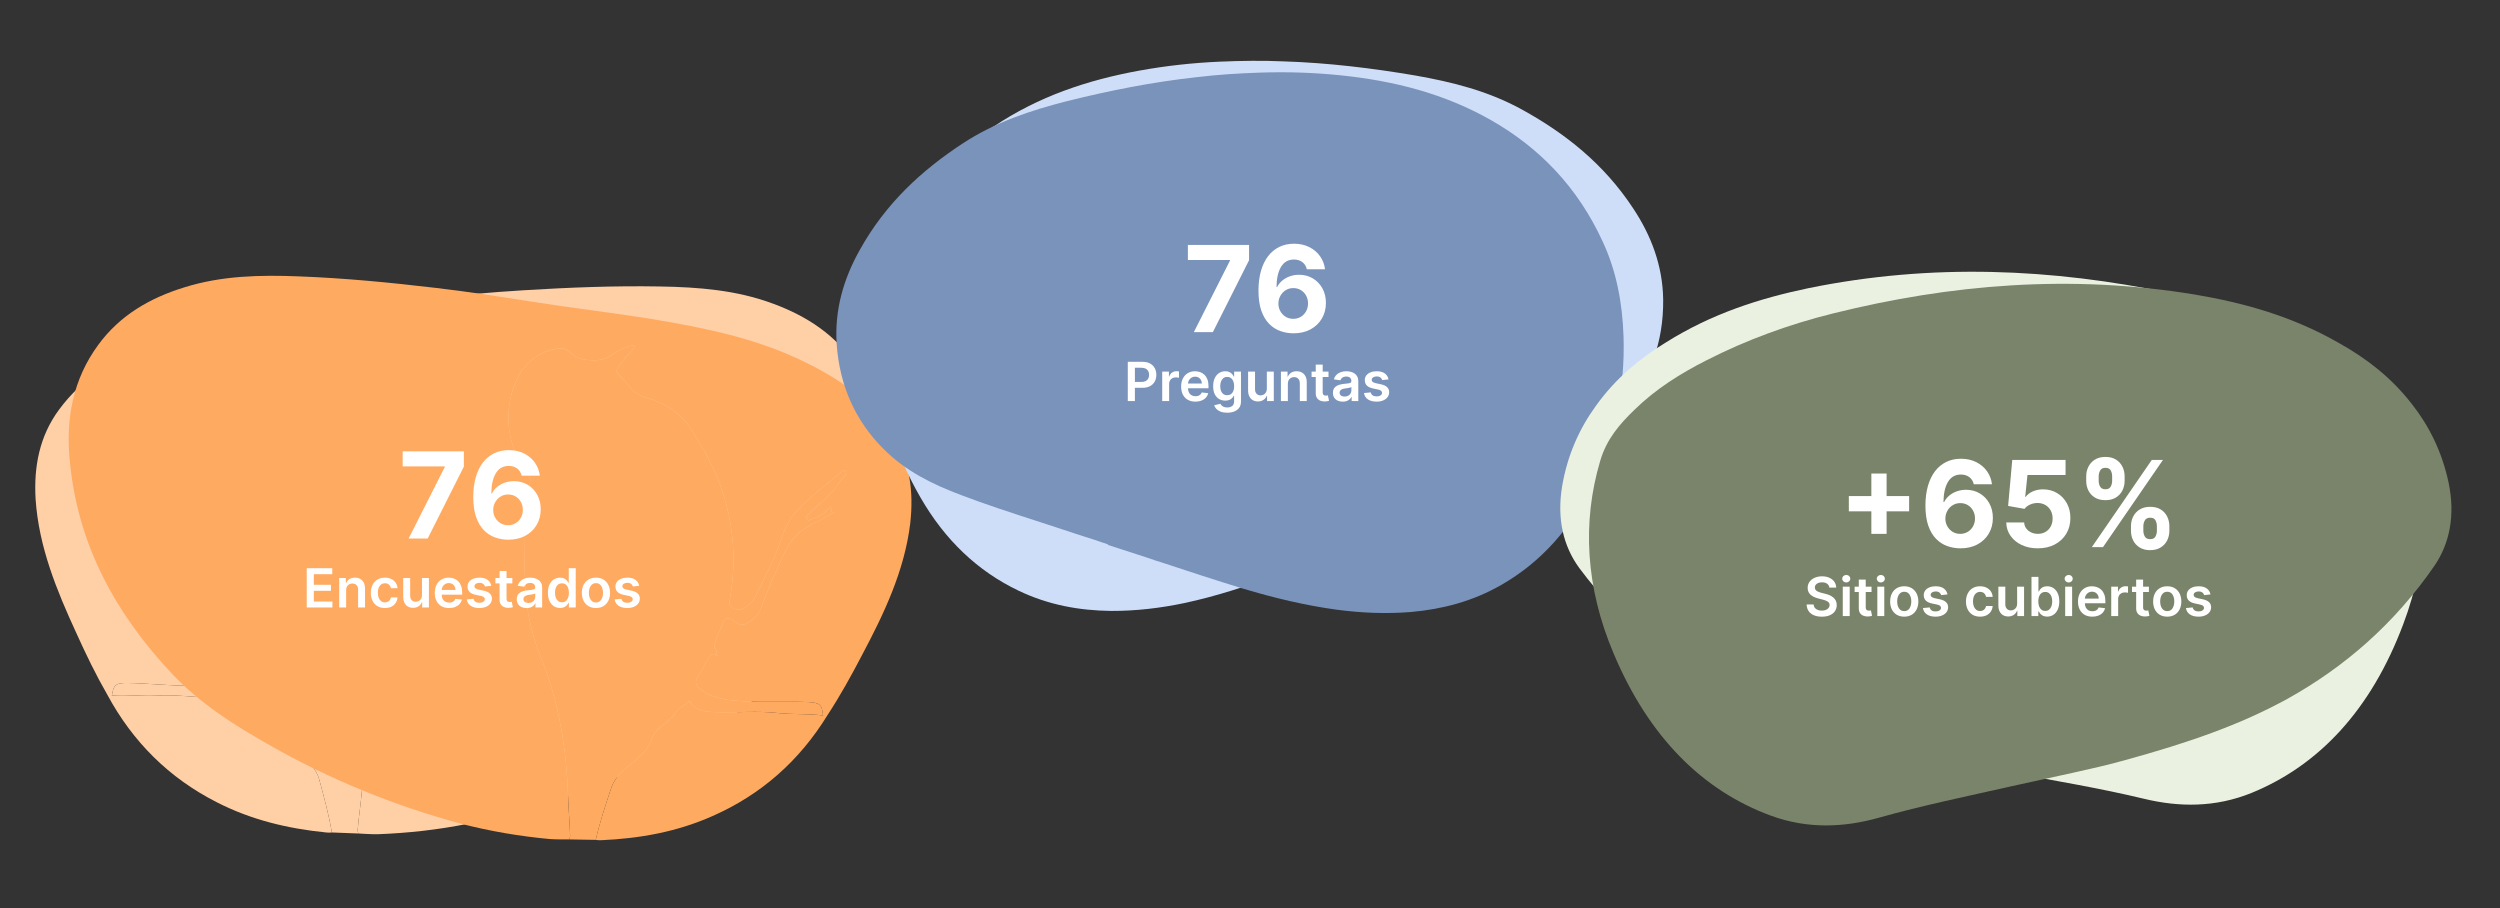
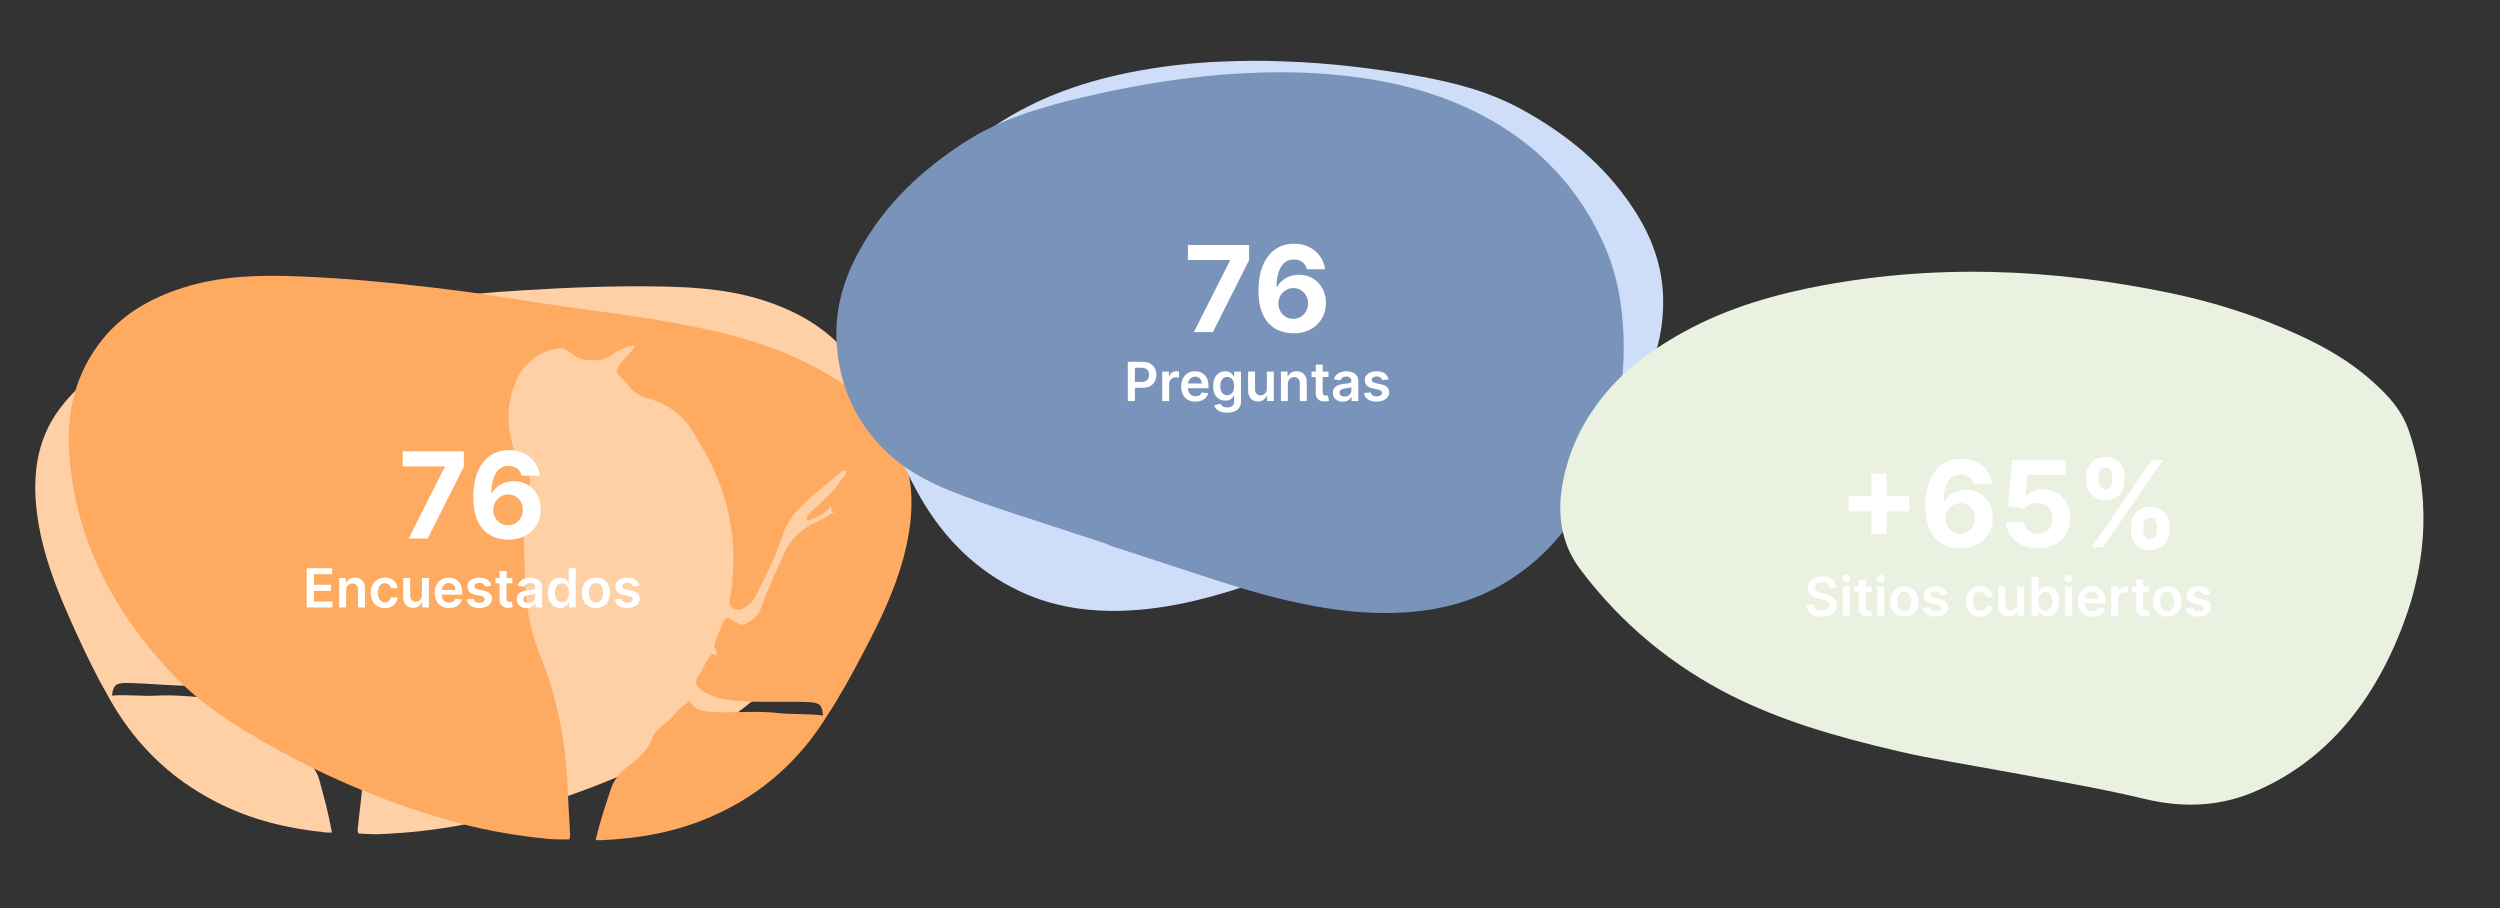
<svg xmlns="http://www.w3.org/2000/svg" width="834" height="303" viewBox="0 0 834 303" fill="none">
  <rect x="0" y="0" width="834" height="303" fill="#333333" stroke="none" />
  <path d="M102.043 103.149C115.367 101.781 128.791 101.003 142.114 99.635C152.897 98.55 163.531 97.49 174.389 96.847C189.614 95.913 204.742 95.298 220.021 95.567C233.004 95.774 245.818 96.768 258.026 101.353C269.246 105.5 279.017 111.867 285.642 122.107C293.482 134.11 295.157 147.471 292.958 161.342C288.831 188.886 274.987 211.268 254.936 230.313C244.972 239.75 233.147 246.32 220.925 252.352C200.277 262.553 178.706 270.031 156.064 274.811C146.05 276.826 136.033 277.932 125.89 278.301C123.916 278.335 119.603 278.057 119.603 278.057C119.603 278.057 119.199 277.474 119.343 276.539C119.7 272.384 120.352 268.179 120.708 264.024C122.11 248.166 125.414 232.741 132.349 218.061C135.706 210.967 138.024 203.14 138.812 195.273C139.625 187.552 140.29 179.857 140.486 172.09C140.571 168.133 140.335 164.079 139.359 160.152C139.009 158.999 139.598 157.988 140.212 157.125C141.17 155.597 142.622 154.287 143.579 152.759C148.164 143.939 149.195 134.816 145.46 125.447C142.872 119.218 136.959 114.921 130.812 114.607C129.653 114.957 128.815 115.404 127.88 116.17C126.797 116.962 125.836 117.581 124.504 117.808C120.779 118.294 117.274 118.286 114.081 115.648C113.165 114.743 111.855 114.209 110.668 113.502C109.506 112.942 108.467 112.21 106.839 112.488C107.783 114.45 109.194 115.573 110.211 117.067C113.782 121.916 112.891 121.158 109.767 124.27C108.979 125.011 108.34 125.727 107.701 126.443C106.151 128.072 104.18 129.016 102.133 129.517C95.227 131.001 89.71 134.37 85.83 140.189C84.233 142.433 82.81 144.799 81.213 147.043C72.156 161.784 68.483 177.726 70.491 194.821C70.693 195.999 70.746 197.203 69.49 197.873C68.233 198.543 66.876 198.623 65.664 197.769C64.105 196.67 62.817 195.374 62.071 193.682C59.259 187.036 56.152 180.441 54.325 173.323C53.425 169.838 52.008 166.896 49.53 163.983C45.292 158.794 40.046 154.839 35.439 150.167C34.006 149.806 34.157 150.69 34.309 151.574C35.744 152.845 36.516 154.684 37.533 156.178C40.087 159.532 43.279 162.171 45.956 165.352C46.328 165.744 46.872 166.257 46.381 166.948C45.89 167.638 45.345 167.125 44.85 166.906C44.01 166.443 43.194 166.128 42.353 165.665C40.993 164.836 39.73 163.687 38.739 162.34C38.222 162.884 38.619 163.422 38.373 163.768C38.153 164.26 37.684 164.189 37.239 164.265C37.561 164.361 38.03 164.433 38.376 164.677C38.697 164.774 38.228 164.702 38.55 164.799C40.256 165.872 41.84 167.117 43.67 168.018C48.195 170.428 51.365 173.829 53.283 178.808C55.698 184.916 58.113 191.023 59.961 197.379C60.685 199.833 62.344 201.52 64.546 202.812C66.425 204.007 67.877 202.697 69.404 201.83C70.661 201.16 71.921 201.4 72.295 202.7C73.095 205.596 74.609 208.218 74.817 211.216C74.622 211.855 73.809 212.449 73.96 213.333C73.863 213.653 73.617 213.998 73.617 213.998C73.816 214.268 74.061 213.923 74.184 213.75C74.48 213.699 74.776 213.649 75.072 213.598C75.393 213.695 75.566 213.817 75.74 213.939C77.276 215.799 77.852 218.278 79.118 220.336C81.152 223.325 80.466 224.655 77.411 226.39C73.223 228.623 68.682 228.792 64.264 228.789C56.958 228.825 49.649 227.952 42.318 227.84C38.666 227.858 37.853 228.452 37.371 231.87C37.371 231.87 37.371 231.87 37.248 232.042C42.208 231.65 47.196 232.313 52.181 232.068C59.115 231.641 66.005 232.737 72.892 232.925C76.101 232.983 79.483 233.163 81.719 230.203C82.333 229.34 82.657 230.346 83.003 230.59C86.045 232.344 87.216 235.632 89.865 237.757C91.449 239.002 93.058 240.395 93.731 242.554C94.906 246.751 97.828 249.587 101.046 252.373C103.348 254.254 105.454 256.775 106.427 259.793C108.052 265.732 109.676 271.672 110.709 277.712C110.117 277.813 109.5 277.767 108.882 277.721C96.019 276.432 83.791 273.519 72.269 267.603C56.421 259.546 44.311 247.515 35.841 231.828C31.943 225.065 28.637 218.2 25.453 211.162C18.914 196.965 12.916 182.373 11.874 166.478C11.245 155.668 13.16 145.484 19.72 136.63C27.385 126.222 38.001 119.706 49.511 114.858C66.393 107.575 84.254 105.128 102.043 103.149Z" fill="#FFCFA6" />
-   <path d="M119.343 276.539C119.199 277.474 119.603 278.057 119.603 278.057L110.709 277.712C109.676 271.672 108.052 265.732 106.427 259.793C105.454 256.775 103.348 254.254 101.046 252.373C97.828 249.587 94.906 246.751 93.731 242.554C93.058 240.395 91.449 239.002 89.865 237.757C87.216 235.632 86.045 232.344 83.003 230.59C82.657 230.346 82.333 229.34 81.719 230.203C79.483 233.163 76.101 232.983 72.892 232.925C66.005 232.737 59.115 231.641 52.181 232.068C47.196 232.313 42.208 231.65 37.248 232.042L37.371 231.87C37.853 228.452 38.666 227.858 42.318 227.84C49.649 227.952 56.958 228.825 64.264 228.789C68.682 228.792 73.223 228.623 77.411 226.39C80.466 224.655 81.152 223.325 79.118 220.336C77.852 218.278 77.276 215.799 75.74 213.939C75.566 213.817 75.393 213.695 75.072 213.598L74.184 213.75C74.061 213.923 73.816 214.268 73.617 213.998C73.617 213.998 73.863 213.653 73.96 213.333C73.809 212.449 74.622 211.855 74.817 211.216C74.609 208.218 73.095 205.596 72.295 202.7C71.921 201.4 70.661 201.16 69.404 201.83C67.877 202.697 66.425 204.007 64.546 202.812C62.344 201.52 60.685 199.833 59.961 197.379C58.113 191.023 55.698 184.916 53.283 178.808C51.365 173.829 48.195 170.428 43.67 168.018C41.84 167.117 40.256 165.872 38.55 164.799C38.228 164.702 38.697 164.774 38.376 164.677C38.03 164.433 37.561 164.361 37.239 164.265C37.684 164.189 38.153 164.26 38.373 163.768C38.619 163.422 38.222 162.884 38.739 162.34C39.73 163.687 40.993 164.836 42.353 165.665C43.194 166.128 44.01 166.443 44.85 166.906C45.345 167.125 45.89 167.638 46.381 166.948C46.872 166.257 46.328 165.744 45.956 165.352C43.279 162.171 40.087 159.532 37.533 156.178C36.516 154.684 35.744 152.845 34.309 151.574C34.157 150.69 34.006 149.806 35.439 150.167C40.046 154.839 45.292 158.794 49.53 163.983C52.008 166.896 53.425 169.838 54.325 173.323C56.152 180.441 59.259 187.036 62.071 193.682C62.817 195.374 64.105 196.67 65.664 197.769C66.876 198.623 68.233 198.543 69.49 197.873C70.746 197.203 70.693 195.999 70.491 194.821C68.483 177.726 72.156 161.784 81.213 147.043C82.81 144.799 84.233 142.433 85.83 140.189C89.71 134.37 95.227 131.001 102.133 129.517C104.18 129.016 106.151 128.072 107.701 126.443C108.34 125.727 108.979 125.011 109.767 124.27C112.891 121.158 113.782 121.916 110.211 117.067C109.194 115.573 107.783 114.45 106.839 112.488C108.467 112.21 109.506 112.942 110.668 113.502C111.855 114.209 113.165 114.743 114.081 115.648C117.274 118.286 120.779 118.294 124.504 117.808C125.836 117.581 126.797 116.962 127.88 116.17C128.815 115.404 129.653 114.957 130.812 114.607C136.959 114.921 142.872 119.218 145.46 125.447C149.195 134.816 148.164 143.939 143.579 152.759C142.622 154.287 141.17 155.597 140.212 157.125C139.598 157.988 139.009 158.999 139.359 160.152C140.335 164.079 140.571 168.133 140.486 172.09C140.29 179.857 139.625 187.552 138.812 195.273C138.024 203.14 135.706 210.967 132.349 218.061C125.414 232.741 122.11 248.166 120.708 264.024C120.352 268.179 119.7 272.384 119.343 276.539Z" fill="#FFCFA6" />
  <path d="M217.166 106.378C203.94 104.266 190.58 102.737 177.354 100.625C166.65 98.938 156.092 97.285 145.287 96.035C130.138 94.249 115.068 92.788 99.798 92.202C86.823 91.681 73.974 91.956 61.528 95.85C50.094 99.363 39.982 105.172 32.794 115.025C24.294 126.57 21.874 139.816 23.292 153.788C25.87 181.521 38.439 204.643 57.392 224.781C66.812 234.761 78.251 241.983 90.115 248.689C110.16 260.031 131.279 268.705 153.617 274.746C163.503 277.318 173.442 278.983 183.548 279.92C185.518 280.065 189.839 280.028 189.839 280.028C189.839 280.028 190.276 279.468 190.183 278.527C190.061 274.359 189.645 270.123 189.522 265.955C189.01 250.044 186.575 234.458 180.473 219.412C177.518 212.141 175.642 204.198 175.296 196.298C174.917 188.544 174.684 180.824 174.923 173.058C175.06 169.103 175.523 165.068 176.717 161.202C177.13 160.07 176.599 159.028 176.034 158.132C175.164 156.553 173.788 155.164 172.917 153.584C168.833 144.521 168.315 135.355 172.568 126.21C175.501 120.135 181.646 116.176 187.801 116.207C188.938 116.621 189.75 117.114 190.641 117.932C191.678 118.783 192.602 119.455 193.919 119.756C197.612 120.449 201.111 120.638 204.447 118.183C205.413 117.331 206.75 116.871 207.975 116.231C209.167 115.738 210.245 115.065 211.855 115.434C210.802 117.339 209.331 118.382 208.232 119.817C204.395 124.458 205.327 123.751 208.272 127.033C209.017 127.817 209.615 128.568 210.213 129.318C211.669 131.032 213.584 132.084 215.6 132.7C222.412 134.568 227.732 138.241 231.28 144.268C232.748 146.598 234.037 149.04 235.505 151.37C243.723 166.594 246.497 182.717 243.535 199.672C243.268 200.838 243.147 202.037 244.364 202.776C245.581 203.515 246.932 203.671 248.19 202.886C249.808 201.877 251.166 200.655 252.006 199.007C255.185 192.529 258.658 186.118 260.879 179.114C261.973 175.684 263.553 172.826 266.19 170.057C270.712 165.114 276.172 161.458 281.033 157.052C282.483 156.771 282.283 157.645 282.083 158.52C280.578 159.708 279.705 161.501 278.606 162.936C275.868 166.142 272.533 168.598 269.682 171.624C269.289 171.994 268.717 172.476 269.168 173.193C269.62 173.91 270.193 173.428 270.699 173.238C271.564 172.823 272.396 172.553 273.261 172.138C274.666 171.387 275.991 170.31 277.057 169.021C277.542 169.593 277.116 170.108 277.342 170.467C277.534 170.971 278.007 170.926 278.446 171.026C278.12 171.105 277.647 171.15 277.288 171.374C276.962 171.453 277.434 171.408 277.108 171.487C275.344 172.462 273.693 173.617 271.816 174.414C267.163 176.567 263.806 179.785 261.613 184.649C258.86 190.611 256.107 196.574 253.906 202.816C253.045 205.226 251.294 206.818 249.024 207.984C247.08 209.072 245.704 207.683 244.228 206.732C243.011 205.993 241.74 206.161 241.293 207.439C240.332 210.285 238.673 212.819 238.298 215.799C238.457 216.449 239.235 217.088 239.035 217.962C239.114 218.287 239.34 218.645 239.34 218.645C239.127 218.903 238.901 218.545 238.788 218.365C238.495 218.298 238.203 218.231 237.91 218.164C237.584 218.243 237.404 218.355 237.224 218.467C235.586 220.238 234.872 222.681 233.493 224.665C231.295 227.535 231.906 228.902 234.858 230.805C238.915 233.268 243.439 233.692 247.851 233.937C255.143 234.381 262.489 233.919 269.815 234.218C273.461 234.44 274.239 235.078 274.529 238.518C274.529 238.518 274.529 238.518 274.642 238.697C269.712 238.027 264.694 238.411 259.731 237.886C252.832 237.072 245.891 237.781 239.005 237.582C235.797 237.461 232.411 237.451 230.344 234.371C229.779 233.474 229.399 234.461 229.04 234.685C225.904 236.266 224.551 239.483 221.788 241.456C220.137 242.611 218.452 243.912 217.658 246.03C216.251 250.154 213.175 252.823 209.805 255.424C207.402 257.173 205.158 259.572 204.017 262.531C202.063 268.37 200.108 274.209 198.739 280.182C199.324 280.316 199.943 280.304 200.562 280.293C213.478 279.727 225.849 277.502 237.684 272.241C253.959 265.085 266.724 253.75 276.059 238.562C280.33 232.028 284.015 225.359 287.587 218.511C294.912 204.702 301.717 190.468 303.647 174.656C304.881 163.899 303.539 153.624 297.485 144.416C290.415 133.595 280.181 126.495 268.96 121.01C252.512 112.793 234.816 109.35 217.166 106.378Z" fill="#FFAA61" />
-   <path d="M190.183 278.527C190.276 279.468 189.839 280.028 189.839 280.028L198.739 280.182C200.108 274.209 202.063 268.37 204.017 262.531C205.158 259.572 207.402 257.173 209.805 255.424C213.175 252.823 216.251 250.154 217.658 246.03C218.452 243.912 220.137 242.611 221.788 241.456C224.551 239.483 225.904 236.266 229.04 234.685C229.399 234.461 229.779 233.474 230.344 234.371C232.411 237.451 235.797 237.461 239.005 237.582C245.891 237.781 252.832 237.072 259.731 237.886C264.694 238.411 269.712 238.027 274.642 238.697L274.529 238.518C274.239 235.078 273.461 234.44 269.815 234.218C262.489 233.919 255.143 234.381 247.851 233.937C243.439 233.692 238.915 233.268 234.858 230.805C231.906 228.902 231.295 227.535 233.493 224.665C234.872 222.681 235.586 220.238 237.224 218.467C237.404 218.355 237.584 218.243 237.91 218.164L238.788 218.365C238.901 218.545 239.127 218.903 239.34 218.645C239.34 218.645 239.114 218.287 239.035 217.962C239.235 217.088 238.457 216.449 238.298 215.799C238.673 212.819 240.332 210.285 241.293 207.439C241.74 206.161 243.011 205.993 244.228 206.732C245.704 207.683 247.08 209.072 249.024 207.984C251.294 206.818 253.045 205.226 253.906 202.816C256.107 196.574 258.86 190.611 261.613 184.649C263.806 179.785 267.163 176.567 271.816 174.414C273.693 173.617 275.344 172.462 277.108 171.487C277.434 171.408 276.962 171.453 277.288 171.374C277.647 171.15 278.12 171.105 278.446 171.026C278.007 170.926 277.534 170.971 277.342 170.467C277.116 170.108 277.542 169.593 277.057 169.021C275.991 170.31 274.666 171.387 273.261 172.138C272.396 172.553 271.564 172.823 270.699 173.238C270.193 173.428 269.62 173.91 269.168 173.193C268.717 172.476 269.289 171.994 269.682 171.624C272.533 168.598 275.868 166.142 278.606 162.936C279.705 161.501 280.578 159.708 282.083 158.52C282.283 157.645 282.483 156.771 281.033 157.052C276.172 161.458 270.712 165.114 266.19 170.057C263.553 172.826 261.973 175.684 260.879 179.114C258.658 186.118 255.185 192.529 252.006 199.007C251.166 200.655 249.808 201.877 248.19 202.886C246.932 203.671 245.581 203.515 244.364 202.776C243.147 202.037 243.268 200.838 243.535 199.672C246.497 182.717 243.723 166.594 235.505 151.37C234.037 149.04 232.748 146.598 231.28 144.268C227.732 138.241 222.412 134.568 215.6 132.7C213.584 132.084 211.669 131.032 210.213 129.318C209.615 128.568 209.017 127.817 208.272 127.033C205.327 123.751 204.395 124.458 208.232 119.817C209.331 118.382 210.802 117.339 211.855 115.434C210.245 115.065 209.167 115.738 207.975 116.231C206.75 116.871 205.413 117.331 204.447 118.183C201.111 120.638 197.612 120.449 193.919 119.756C192.602 119.455 191.678 118.783 190.641 117.932C189.75 117.114 188.938 116.621 187.801 116.207C181.646 116.176 175.501 120.135 172.568 126.21C168.315 135.355 168.833 144.521 172.917 153.584C173.788 155.164 175.164 156.553 176.034 158.132C176.599 159.028 177.13 160.07 176.717 161.202C175.523 165.068 175.06 169.103 174.923 173.058C174.684 180.824 174.917 188.544 175.296 196.298C175.642 204.198 177.518 212.141 180.473 219.412C186.575 234.458 189.01 250.044 189.522 265.955C189.645 270.123 190.061 274.359 190.183 278.527Z" fill="#FFAA61" />
  <path d="M136.323 179.648L148.383 155.785V155.586H134.335V150.557H154.747V155.657L142.673 179.648H136.323ZM169.502 180.046C168.006 180.036 166.561 179.786 165.169 179.293C163.787 178.801 162.546 178 161.448 176.893C160.349 175.785 159.478 174.317 158.834 172.489C158.2 170.661 157.882 168.417 157.882 165.756C157.892 163.313 158.171 161.13 158.72 159.208C159.279 157.276 160.075 155.638 161.107 154.293C162.149 152.948 163.394 151.926 164.843 151.225C166.292 150.515 167.916 150.16 169.715 150.16C171.656 150.16 173.37 150.538 174.857 151.296C176.344 152.044 177.537 153.062 178.436 154.35C179.345 155.638 179.895 157.082 180.084 158.682H174.019C173.782 157.669 173.285 156.874 172.527 156.296C171.77 155.718 170.832 155.429 169.715 155.429C167.821 155.429 166.381 156.253 165.397 157.901C164.421 159.549 163.924 161.788 163.905 164.62H164.104C164.54 163.758 165.127 163.024 165.865 162.418C166.613 161.803 167.461 161.334 168.408 161.012C169.364 160.68 170.373 160.515 171.434 160.515C173.157 160.515 174.691 160.922 176.036 161.736C177.381 162.541 178.441 163.649 179.218 165.06C179.994 166.471 180.382 168.086 180.382 169.904C180.382 171.874 179.923 173.625 179.005 175.16C178.095 176.694 176.822 177.896 175.184 178.768C173.555 179.629 171.661 180.055 169.502 180.046ZM169.473 175.216C170.42 175.216 171.268 174.989 172.016 174.535C172.764 174.08 173.351 173.464 173.777 172.688C174.203 171.911 174.417 171.04 174.417 170.074C174.417 169.108 174.203 168.242 173.777 167.475C173.361 166.708 172.783 166.097 172.044 165.643C171.306 165.188 170.463 164.961 169.516 164.961C168.806 164.961 168.148 165.093 167.542 165.358C166.945 165.624 166.419 165.993 165.965 166.466C165.52 166.94 165.169 167.489 164.914 168.114C164.658 168.73 164.53 169.388 164.53 170.089C164.53 171.026 164.743 171.883 165.169 172.66C165.605 173.436 166.192 174.056 166.931 174.52C167.679 174.984 168.526 175.216 169.473 175.216Z" fill="white" />
  <path d="M102.325 202.648V189.557H110.839V191.545H104.696V195.099H110.398V197.087H104.696V200.66H110.89V202.648H102.325ZM115.47 196.895V202.648H113.156V192.83H115.368V194.498H115.483C115.709 193.949 116.069 193.512 116.563 193.188C117.062 192.864 117.678 192.702 118.41 192.702C119.088 192.702 119.678 192.847 120.181 193.137C120.688 193.427 121.08 193.846 121.357 194.396C121.638 194.946 121.777 195.613 121.773 196.397V202.648H119.459V196.755C119.459 196.098 119.288 195.585 118.947 195.214C118.611 194.844 118.144 194.658 117.548 194.658C117.143 194.658 116.783 194.748 116.467 194.927C116.156 195.101 115.911 195.355 115.732 195.687C115.557 196.02 115.47 196.422 115.47 196.895ZM128.408 202.84C127.428 202.84 126.586 202.625 125.883 202.194C125.184 201.764 124.645 201.17 124.266 200.411C123.891 199.648 123.703 198.77 123.703 197.777C123.703 196.78 123.895 195.9 124.278 195.138C124.662 194.37 125.203 193.774 125.902 193.348C126.605 192.917 127.436 192.702 128.395 192.702C129.192 192.702 129.897 192.849 130.511 193.143C131.129 193.433 131.621 193.844 131.987 194.377C132.354 194.905 132.562 195.523 132.614 196.231H130.402C130.312 195.758 130.099 195.363 129.763 195.048C129.43 194.728 128.985 194.569 128.427 194.569C127.954 194.569 127.538 194.696 127.18 194.952C126.822 195.204 126.543 195.566 126.343 196.039C126.147 196.512 126.049 197.079 126.049 197.739C126.049 198.408 126.147 198.983 126.343 199.465C126.539 199.942 126.814 200.311 127.168 200.571C127.526 200.826 127.945 200.954 128.427 200.954C128.768 200.954 129.072 200.89 129.341 200.763C129.614 200.63 129.842 200.441 130.025 200.194C130.208 199.946 130.334 199.646 130.402 199.292H132.614C132.558 199.987 132.354 200.603 132 201.14C131.646 201.672 131.165 202.09 130.555 202.393C129.946 202.691 129.23 202.84 128.408 202.84ZM140.771 198.519V192.83H143.085V202.648H140.842V200.903H140.739C140.518 201.453 140.154 201.902 139.646 202.252C139.144 202.601 138.524 202.776 137.786 202.776C137.143 202.776 136.574 202.633 136.08 202.348C135.59 202.058 135.206 201.638 134.929 201.089C134.652 200.535 134.514 199.866 134.514 199.081V192.83H136.828V198.723C136.828 199.346 136.998 199.84 137.339 200.206C137.68 200.573 138.127 200.756 138.681 200.756C139.022 200.756 139.352 200.673 139.672 200.507C139.992 200.341 140.254 200.094 140.458 199.765C140.667 199.433 140.771 199.018 140.771 198.519ZM149.811 202.84C148.827 202.84 147.977 202.635 147.261 202.226C146.549 201.813 146.002 201.229 145.618 200.475C145.235 199.716 145.043 198.824 145.043 197.797C145.043 196.787 145.235 195.9 145.618 195.138C146.006 194.37 146.547 193.774 147.242 193.348C147.936 192.917 148.752 192.702 149.69 192.702C150.295 192.702 150.866 192.8 151.403 192.996C151.944 193.188 152.421 193.486 152.835 193.891C153.252 194.296 153.581 194.812 153.819 195.438C154.058 196.06 154.177 196.802 154.177 197.662V198.372H146.13V196.812H151.959C151.955 196.369 151.859 195.975 151.671 195.63C151.484 195.28 151.222 195.005 150.885 194.805C150.553 194.605 150.165 194.505 149.722 194.505C149.249 194.505 148.833 194.62 148.475 194.85C148.117 195.076 147.838 195.374 147.638 195.745C147.442 196.111 147.342 196.514 147.338 196.953V198.314C147.338 198.885 147.442 199.375 147.651 199.785C147.86 200.189 148.152 200.5 148.527 200.718C148.902 200.931 149.341 201.037 149.843 201.037C150.18 201.037 150.485 200.991 150.757 200.897C151.03 200.799 151.267 200.656 151.467 200.469C151.667 200.281 151.818 200.049 151.921 199.772L154.081 200.015C153.945 200.586 153.685 201.084 153.301 201.51C152.922 201.932 152.436 202.26 151.844 202.495C151.252 202.725 150.574 202.84 149.811 202.84ZM163.895 195.425L161.785 195.655C161.726 195.442 161.621 195.242 161.472 195.054C161.327 194.867 161.131 194.716 160.884 194.601C160.637 194.486 160.334 194.428 159.976 194.428C159.495 194.428 159.09 194.532 158.762 194.741C158.438 194.95 158.278 195.221 158.282 195.553C158.278 195.839 158.383 196.071 158.596 196.25C158.813 196.429 159.171 196.576 159.67 196.691L161.344 197.049C162.273 197.249 162.964 197.567 163.415 198.001C163.871 198.436 164.101 199.005 164.106 199.708C164.101 200.326 163.92 200.871 163.562 201.344C163.209 201.813 162.716 202.179 162.086 202.444C161.455 202.708 160.731 202.84 159.912 202.84C158.711 202.84 157.743 202.589 157.01 202.086C156.277 201.579 155.841 200.873 155.7 199.97L157.956 199.753C158.059 200.196 158.276 200.53 158.608 200.756C158.941 200.982 159.373 201.095 159.906 201.095C160.456 201.095 160.897 200.982 161.229 200.756C161.566 200.53 161.734 200.251 161.734 199.919C161.734 199.638 161.625 199.405 161.408 199.222C161.195 199.039 160.863 198.898 160.411 198.8L158.736 198.449C157.795 198.253 157.098 197.922 156.646 197.458C156.194 196.989 155.971 196.397 155.975 195.681C155.971 195.076 156.135 194.552 156.467 194.108C156.804 193.661 157.27 193.316 157.867 193.073C158.468 192.826 159.16 192.702 159.944 192.702C161.095 192.702 162 192.947 162.661 193.437C163.326 193.927 163.737 194.59 163.895 195.425ZM170.916 192.83V194.62H165.272V192.83H170.916ZM166.666 190.478H168.98V199.695C168.98 200.006 169.026 200.245 169.12 200.411C169.218 200.573 169.346 200.684 169.504 200.743C169.661 200.803 169.836 200.833 170.028 200.833C170.173 200.833 170.305 200.822 170.424 200.801C170.548 200.78 170.641 200.76 170.705 200.743L171.095 202.552C170.972 202.595 170.795 202.642 170.565 202.693C170.339 202.744 170.062 202.774 169.734 202.782C169.154 202.799 168.632 202.712 168.168 202.52C167.703 202.324 167.335 202.022 167.062 201.613C166.793 201.204 166.661 200.692 166.666 200.079V190.478ZM175.677 202.846C175.055 202.846 174.494 202.736 173.996 202.514C173.501 202.288 173.109 201.956 172.82 201.517C172.534 201.078 172.391 200.537 172.391 199.893C172.391 199.339 172.494 198.881 172.698 198.519C172.903 198.157 173.182 197.867 173.535 197.65C173.889 197.432 174.288 197.268 174.731 197.157C175.178 197.042 175.641 196.959 176.118 196.908C176.693 196.848 177.16 196.795 177.518 196.748C177.876 196.697 178.136 196.62 178.298 196.518C178.464 196.412 178.547 196.248 178.547 196.026V195.988C178.547 195.506 178.404 195.133 178.119 194.869C177.833 194.605 177.422 194.473 176.885 194.473C176.318 194.473 175.869 194.596 175.536 194.844C175.208 195.091 174.986 195.383 174.871 195.719L172.711 195.412C172.881 194.816 173.163 194.317 173.555 193.917C173.947 193.512 174.426 193.209 174.993 193.009C175.56 192.804 176.186 192.702 176.872 192.702C177.345 192.702 177.816 192.758 178.285 192.868C178.754 192.979 179.182 193.162 179.57 193.418C179.957 193.669 180.268 194.013 180.503 194.447C180.741 194.882 180.861 195.425 180.861 196.077V202.648H178.636V201.299H178.56C178.419 201.572 178.221 201.828 177.965 202.067C177.714 202.301 177.396 202.491 177.013 202.635C176.633 202.776 176.188 202.846 175.677 202.846ZM176.278 201.146C176.742 201.146 177.145 201.054 177.486 200.871C177.827 200.684 178.089 200.437 178.272 200.13C178.459 199.823 178.553 199.488 178.553 199.126V197.969C178.481 198.029 178.357 198.084 178.182 198.135C178.012 198.187 177.82 198.231 177.607 198.27C177.394 198.308 177.183 198.342 176.974 198.372C176.766 198.402 176.584 198.427 176.431 198.449C176.086 198.495 175.777 198.572 175.504 198.679C175.231 198.785 175.016 198.934 174.859 199.126C174.701 199.314 174.622 199.557 174.622 199.855C174.622 200.281 174.778 200.603 175.089 200.82C175.4 201.037 175.796 201.146 176.278 201.146ZM186.831 202.821C186.06 202.821 185.369 202.623 184.76 202.226C184.151 201.83 183.669 201.255 183.315 200.5C182.962 199.746 182.785 198.83 182.785 197.752C182.785 196.661 182.964 195.741 183.322 194.991C183.684 194.236 184.172 193.667 184.785 193.284C185.399 192.896 186.083 192.702 186.837 192.702C187.413 192.702 187.886 192.8 188.256 192.996C188.627 193.188 188.921 193.42 189.138 193.693C189.356 193.961 189.524 194.215 189.643 194.454H189.739V189.557H192.06V202.648H189.784V201.101H189.643C189.524 201.34 189.352 201.594 189.126 201.862C188.9 202.126 188.602 202.352 188.231 202.54C187.86 202.727 187.393 202.821 186.831 202.821ZM187.477 200.922C187.967 200.922 188.384 200.79 188.729 200.526C189.075 200.258 189.337 199.885 189.516 199.407C189.695 198.93 189.784 198.374 189.784 197.739C189.784 197.104 189.695 196.552 189.516 196.084C189.341 195.615 189.081 195.25 188.736 194.991C188.395 194.731 187.975 194.601 187.477 194.601C186.961 194.601 186.53 194.735 186.185 195.003C185.84 195.272 185.58 195.643 185.405 196.116C185.231 196.589 185.143 197.13 185.143 197.739C185.143 198.353 185.231 198.9 185.405 199.382C185.584 199.859 185.847 200.236 186.192 200.513C186.541 200.786 186.969 200.922 187.477 200.922ZM198.808 202.84C197.849 202.84 197.018 202.629 196.315 202.207C195.612 201.785 195.067 201.195 194.679 200.437C194.295 199.678 194.103 198.792 194.103 197.777C194.103 196.763 194.295 195.875 194.679 195.112C195.067 194.349 195.612 193.757 196.315 193.335C197.018 192.913 197.849 192.702 198.808 192.702C199.767 192.702 200.598 192.913 201.301 193.335C202.004 193.757 202.547 194.349 202.931 195.112C203.319 195.875 203.513 196.763 203.513 197.777C203.513 198.792 203.319 199.678 202.931 200.437C202.547 201.195 202.004 201.785 201.301 202.207C200.598 202.629 199.767 202.84 198.808 202.84ZM198.821 200.986C199.341 200.986 199.775 200.844 200.125 200.558C200.474 200.268 200.734 199.88 200.905 199.395C201.079 198.909 201.167 198.368 201.167 197.771C201.167 197.17 201.079 196.627 200.905 196.141C200.734 195.651 200.474 195.261 200.125 194.971C199.775 194.682 199.341 194.537 198.821 194.537C198.288 194.537 197.845 194.682 197.491 194.971C197.142 195.261 196.88 195.651 196.705 196.141C196.535 196.627 196.449 197.17 196.449 197.771C196.449 198.368 196.535 198.909 196.705 199.395C196.88 199.88 197.142 200.268 197.491 200.558C197.845 200.844 198.288 200.986 198.821 200.986ZM213.236 195.425L211.127 195.655C211.067 195.442 210.963 195.242 210.814 195.054C210.669 194.867 210.473 194.716 210.226 194.601C209.979 194.486 209.676 194.428 209.318 194.428C208.837 194.428 208.432 194.532 208.104 194.741C207.78 194.95 207.62 195.221 207.624 195.553C207.62 195.839 207.724 196.071 207.937 196.25C208.155 196.429 208.513 196.576 209.011 196.691L210.686 197.049C211.615 197.249 212.305 197.567 212.757 198.001C213.213 198.436 213.443 199.005 213.447 199.708C213.443 200.326 213.262 200.871 212.904 201.344C212.55 201.813 212.058 202.179 211.428 202.444C210.797 202.708 210.072 202.84 209.254 202.84C208.053 202.84 207.085 202.589 206.352 202.086C205.619 201.579 205.182 200.873 205.042 199.97L207.298 199.753C207.401 200.196 207.618 200.53 207.95 200.756C208.283 200.982 208.715 201.095 209.248 201.095C209.798 201.095 210.239 200.982 210.571 200.756C210.908 200.53 211.076 200.251 211.076 199.919C211.076 199.638 210.967 199.405 210.75 199.222C210.537 199.039 210.205 198.898 209.753 198.8L208.078 198.449C207.136 198.253 206.44 197.922 205.988 197.458C205.536 196.989 205.312 196.397 205.317 195.681C205.312 195.076 205.477 194.552 205.809 194.108C206.146 193.661 206.612 193.316 207.209 193.073C207.81 192.826 208.502 192.702 209.286 192.702C210.437 192.702 211.342 192.947 212.003 193.437C212.668 193.927 213.079 194.59 213.236 195.425Z" fill="white" />
  <path d="M471.217 172.92C476.078 170.956 481.027 168.98 485.873 166.913C496.334 162.564 506.911 158.407 517.209 153.559C526.351 149.298 535.112 144.256 542.077 136.026C550.412 126.238 554.97 114.282 554.835 99.98C554.684 88.607 550.814 78.509 544.789 69.457C534.984 54.58 522.157 44.534 507.963 36.674C496.47 30.302 484.413 27.357 472.113 25.18C457.55 22.705 443.005 20.96 428.379 20.481C421.232 20.165 414.145 20.258 407 20.569C397.914 20.954 389.005 21.941 380.098 23.554C362.893 26.692 346.466 32.121 331.436 42.26C316.247 52.526 304.365 66.595 297.375 85.596C293.607 95.659 292.421 106.391 292.905 117.61C293.676 135.061 298.514 151.185 307.057 165.933C315.265 180.207 326.18 190.532 339.731 197.022C349.753 201.832 360.051 203.674 370.632 203.803C378.981 203.839 387.18 202.851 395.275 201.147C405.687 198.896 415.862 195.634 425.86 191.771C440.474 186.083 454.912 179.795 469.496 173.903C469.583 173.89 469.727 173.66 469.799 173.545C469.434 172.867 468.913 172.943 468.361 172.814C467.519 172.519 467.271 172.033 467.484 171.061C468.039 168.784 467.297 167.952 465.444 168.64C463.925 169.176 462.346 169.302 460.868 169.517C460.52 169.568 460.173 169.619 459.795 169.465C459.142 169.246 458.72 168.785 458.687 167.954C458.742 167.109 459.293 167.238 459.829 167.264C461.612 167.318 463.335 166.962 465.059 166.606C466.71 166.365 466.968 165.7 466.351 163.908C464.194 157.637 461.877 151.494 458.823 145.772C457.347 142.955 455.916 140.446 455.438 137.171C455.154 135.226 453.77 133.651 452.647 132.037C451.757 130.808 450.891 131.562 449.965 131.906C448.793 132.391 447.576 132.568 446.315 132.439C445.59 132.335 444.936 132.117 444.211 132.014C442.614 131.411 441.053 132.266 439.429 132.085C436.399 132.004 433.427 131.706 430.472 132.137C428.907 132.366 428.143 133.209 427.672 134.846C426.744 138.222 426.904 141.753 427.065 145.284C427.094 145.488 427.124 145.693 427.169 146C427.486 148.777 427.221 151.22 425.724 153.738C422.989 158.11 420.953 163.007 418.814 167.814C417.02 171.944 417.435 174.183 420.625 177.794C419.87 177.486 419.379 177.767 418.887 178.048C418.207 178.252 417.598 178.341 417.203 177.458C416.137 175.627 414.396 175.254 413.563 176.839C412.183 179.549 409.98 179.662 407.763 179.672C406.603 179.632 405.56 179.784 404.505 180.461C403.537 181.125 401.898 180.841 400.981 180.034C401.038 179.817 401.125 179.804 401.299 179.779C407.4 179.62 411.981 176.338 415.42 170.714C418.716 165.319 421.14 159.425 423.273 153.364C424.734 149.387 425.599 144.975 425.275 140.318C425.153 138.872 425.276 137.286 425.415 135.802C425.488 132.655 424.275 130.428 421.804 128.698C419.144 126.891 416.54 124.866 413.88 123.059C412.661 122.61 411.873 121.47 410.87 120.676C410.768 120.586 410.666 120.497 410.564 120.407C410.01 119.651 409.183 119.459 408.485 118.933C406.682 117.524 405.022 115.884 403.522 114.117C402.953 113.259 402.399 112.504 401.83 111.646C400.386 109.661 399.464 107.6 399.076 104.939C398.568 101.459 398.408 97.928 398.436 94.474C398.456 89.139 397.593 83.829 396.729 78.519C395.664 73.657 394.252 68.845 393.694 63.804C393.515 62.576 393.162 61.373 392.824 60.272C392.192 58.378 391.72 56.356 391.436 54.411C391.107 52.16 390.161 51.148 388.246 50.8C384.968 50.233 381.794 50.382 378.89 52.374C374.207 55.567 369.525 58.759 364.93 61.938C360.811 64.735 356.546 67.134 352.397 69.726C351.906 70.007 351.312 70.198 350.746 69.967C352.611 68.754 354.343 67.247 356.193 65.931C363.258 60.823 370.294 55.511 376.644 49.148C378.505 47.308 379.801 45.237 380.339 42.232C380.69 39.776 381.608 37.551 382.73 35.506C385.03 31.198 388.75 29.923 392.84 30.581C396.48 31.199 398.64 34.438 399.801 38.137C401.138 42.437 402.982 46.559 403.885 50.922C404.744 54.978 406.426 58.601 407.617 62.504C408.278 64.603 409.257 66.446 410.309 68.174C411.126 69.519 412.231 70.403 413.409 71.172C419.179 74.825 425.177 77.609 431.661 78.858C439.871 80.377 446.734 85.439 453.051 91.626C456.981 95.443 460.767 99.49 465.633 101.812C471.646 104.698 477.74 106.317 484.135 106.952C484.758 106.966 485.295 106.992 486.238 107.377C484.428 107.746 482.936 107.859 481.386 108.19C480.952 108.253 480.329 108.24 480.259 108.982C480.247 109.506 480.741 109.852 481.206 109.993C482.92 110.789 484.561 111.699 486.404 112.162C488.16 112.637 490.09 113.088 490.883 115.481C491.553 116.428 490.64 116.248 490.424 116.593C489.848 117.513 488.922 117.858 488.038 117.882C486.965 117.83 486.518 118.418 486.32 119.492C485.873 120.08 485.25 120.066 484.728 120.142C479.919 120.635 475.285 121.729 470.535 122.632C467.595 123.165 464.862 124.505 462.275 126.242C461.711 126.637 461.133 126.931 460.351 127.045C458.265 127.35 456.604 128.742 454.665 129.443C453.739 129.787 453.525 130.759 454.124 131.822C454.972 133.371 455.978 134.792 457.041 135.996C458.629 137.75 459.536 139.709 459.981 142.153C460.486 145.006 461.585 147.668 462.597 150.343C464.078 154.413 465.647 158.47 467.389 162.502C468.179 164.269 469.114 165.805 470.884 166.383C471.349 166.524 471.987 166.64 472.005 167.369C472.022 168.099 471.369 167.88 470.949 168.046C470.443 168.224 470.068 168.697 470.245 169.299C470.715 170.694 470.618 171.858 471.217 172.92Z" fill="#CEDEF8" />
  <path d="M469.799 173.545C469.434 172.867 468.913 172.943 468.361 172.814C467.519 172.519 467.271 172.033 467.484 171.061C468.039 168.784 467.297 167.952 465.444 168.64C463.925 169.176 462.346 169.302 460.868 169.517C460.52 169.568 460.173 169.619 459.795 169.465C459.142 169.246 458.72 168.785 458.687 167.954C458.742 167.109 459.293 167.238 459.829 167.264C461.612 167.318 463.335 166.962 465.059 166.606C466.71 166.365 466.968 165.7 466.351 163.908C464.194 157.637 461.877 151.494 458.823 145.772C457.347 142.955 455.916 140.446 455.438 137.171C455.154 135.226 453.77 133.651 452.647 132.037C451.757 130.808 450.891 131.562 449.965 131.906C448.793 132.391 447.576 132.568 446.315 132.439C445.59 132.335 444.936 132.117 444.211 132.014C442.614 131.411 441.053 132.266 439.429 132.085C436.399 132.004 433.427 131.706 430.472 132.137C428.907 132.366 428.143 133.209 427.672 134.846C426.744 138.222 426.904 141.753 427.065 145.284L427.169 146C427.486 148.777 427.221 151.22 425.724 153.738C422.989 158.11 420.953 163.007 418.814 167.814C417.02 171.944 417.435 174.183 420.625 177.794C419.87 177.486 419.379 177.767 418.887 178.048C418.207 178.252 417.598 178.341 417.203 177.458C416.137 175.627 414.396 175.254 413.563 176.839C412.183 179.549 409.98 179.662 407.763 179.672C406.603 179.632 405.56 179.784 404.505 180.461C403.537 181.125 401.898 180.841 400.981 180.034C401.038 179.817 401.125 179.804 401.299 179.779C407.4 179.62 411.981 176.338 415.42 170.714C418.716 165.319 421.14 159.425 423.273 153.364C424.734 149.387 425.599 144.975 425.275 140.318C425.153 138.872 425.276 137.286 425.415 135.802C425.488 132.655 424.275 130.428 421.804 128.698C419.144 126.891 416.54 124.866 413.88 123.059C412.661 122.61 411.873 121.47 410.87 120.676L410.564 120.407C410.01 119.651 409.183 119.459 408.485 118.933C406.682 117.524 405.022 115.884 403.522 114.117C402.953 113.259 402.399 112.504 401.83 111.646C400.386 109.661 399.464 107.6 399.076 104.939C398.568 101.459 398.408 97.928 398.436 94.474C398.456 89.139 397.593 83.829 396.729 78.519C395.664 73.657 394.252 68.845 393.694 63.804C393.515 62.576 393.162 61.373 392.824 60.272C392.192 58.378 391.72 56.356 391.436 54.411C391.107 52.16 390.161 51.148 388.246 50.8C384.968 50.233 381.794 50.382 378.89 52.374C374.207 55.567 369.525 58.759 364.93 61.938C360.811 64.735 356.546 67.134 352.397 69.726C351.906 70.007 351.312 70.198 350.746 69.967C352.611 68.754 354.343 67.247 356.193 65.931C363.258 60.823 370.294 55.511 376.644 49.148C378.505 47.308 379.801 45.237 380.339 42.232C380.69 39.776 381.608 37.551 382.73 35.506C385.03 31.198 388.75 29.923 392.84 30.581C396.48 31.199 398.64 34.438 399.801 38.137C401.138 42.437 402.982 46.559 403.885 50.922C404.744 54.978 406.426 58.601 407.617 62.504C408.278 64.603 409.257 66.446 410.309 68.174C411.126 69.519 412.231 70.403 413.409 71.172C419.179 74.825 425.177 77.609 431.661 78.858C439.871 80.377 446.734 85.439 453.051 91.626C456.981 95.443 460.767 99.49 465.633 101.812C471.646 104.698 477.74 106.317 484.135 106.952C484.758 106.966 485.295 106.992 486.238 107.377C484.428 107.746 482.936 107.859 481.386 108.19C480.952 108.253 480.329 108.24 480.259 108.982C480.247 109.506 480.741 109.852 481.206 109.993C482.92 110.789 484.561 111.699 486.404 112.162C488.16 112.637 490.09 113.088 490.883 115.481C491.553 116.428 490.64 116.248 490.424 116.593C489.848 117.513 488.922 117.858 488.038 117.882C486.965 117.83 486.518 118.418 486.32 119.492C485.873 120.08 485.25 120.066 484.728 120.142C479.919 120.635 475.285 121.729 470.535 122.632C467.595 123.165 464.862 124.505 462.275 126.242C461.711 126.637 461.133 126.931 460.351 127.045C458.265 127.35 456.604 128.742 454.665 129.443C453.739 129.787 453.525 130.759 454.124 131.822C454.972 133.371 455.978 134.792 457.041 135.996C458.629 137.75 459.536 139.709 459.981 142.153C460.486 145.006 461.585 147.668 462.597 150.343C464.078 154.413 465.647 158.47 467.389 162.502C468.179 164.269 469.114 165.805 470.884 166.383C471.349 166.524 471.987 166.64 472.005 167.369C472.022 168.099 471.369 167.88 470.949 168.046C470.443 168.224 470.068 168.697 470.245 169.299C470.715 170.694 470.618 171.858 471.217 172.92L469.799 173.545Z" fill="#CEDEF8" />
  <path fill-rule="evenodd" clip-rule="evenodd" d="M369.511 181.572L364.968 180.032C360.959 178.758 356.918 177.469 352.937 176.118C350.467 175.305 347.992 174.502 345.515 173.698C337.202 171.002 328.874 168.3 320.679 165.177C311.241 161.621 302.122 157.257 294.554 149.579C285.501 140.45 280.051 128.874 279.101 114.603C278.39 103.252 281.483 92.889 286.805 83.407C295.454 67.829 307.483 56.84 321.042 47.928C332.018 40.703 343.817 36.853 355.917 33.749C370.251 30.178 384.622 27.336 399.17 25.75C406.272 24.893 413.346 24.449 420.493 24.218C429.582 23.913 438.541 24.222 447.544 25.156C464.938 26.981 481.729 31.149 497.484 40.12C513.407 49.205 526.321 62.334 534.731 80.751C539.251 90.499 541.246 101.11 541.615 112.334C542.168 129.793 538.565 146.238 531.164 161.59C524.062 176.445 513.961 187.567 500.94 195.066C491.312 200.621 481.183 203.239 470.642 204.169C462.32 204.837 454.069 204.474 445.869 203.388C435.316 201.933 424.923 199.451 414.661 196.356C405.721 193.637 396.828 190.701 387.929 187.762C387.426 187.596 386.923 187.43 386.419 187.263L386.33 187.273L382.117 185.845C378.015 184.496 373.91 183.156 369.796 181.847C369.722 181.842 369.597 181.686 369.511 181.572Z" fill="#7A93BB" />
  <path d="M398.266 110.794L410.325 86.931V86.732H396.277V81.703H416.689V86.803L404.615 110.794H398.266ZM431.444 111.192C429.948 111.182 428.504 110.932 427.111 110.439C425.729 109.947 424.488 109.146 423.39 108.039C422.291 106.931 421.42 105.463 420.776 103.635C420.142 101.807 419.825 99.563 419.825 96.902C419.834 94.459 420.113 92.276 420.663 90.354C421.221 88.422 422.017 86.784 423.049 85.439C424.091 84.094 425.336 83.072 426.785 82.371C428.234 81.661 429.858 81.306 431.657 81.306C433.598 81.306 435.312 81.684 436.799 82.442C438.286 83.19 439.479 84.208 440.379 85.496C441.288 86.784 441.837 88.228 442.026 89.828H435.961C435.724 88.815 435.227 88.02 434.469 87.442C433.712 86.864 432.774 86.575 431.657 86.575C429.763 86.575 428.324 87.399 427.339 89.047C426.363 90.695 425.866 92.934 425.847 95.766H426.046C426.482 94.904 427.069 94.17 427.808 93.564C428.556 92.948 429.403 92.48 430.35 92.158C431.307 91.826 432.315 91.661 433.376 91.661C435.099 91.661 436.633 92.068 437.978 92.882C439.323 93.687 440.383 94.795 441.16 96.206C441.936 97.617 442.325 99.232 442.325 101.05C442.325 103.02 441.865 104.771 440.947 106.306C440.038 107.84 438.764 109.042 437.126 109.914C435.497 110.775 433.603 111.201 431.444 111.192ZM431.415 106.362C432.362 106.362 433.21 106.135 433.958 105.681C434.706 105.226 435.293 104.61 435.719 103.834C436.146 103.057 436.359 102.186 436.359 101.22C436.359 100.254 436.146 99.388 435.719 98.621C435.303 97.854 434.725 97.243 433.986 96.788C433.248 96.334 432.405 96.107 431.458 96.107C430.748 96.107 430.09 96.239 429.484 96.504C428.887 96.77 428.361 97.139 427.907 97.612C427.462 98.086 427.111 98.635 426.856 99.26C426.6 99.876 426.472 100.534 426.472 101.235C426.472 102.172 426.685 103.029 427.111 103.806C427.547 104.582 428.134 105.202 428.873 105.666C429.621 106.13 430.468 106.362 431.415 106.362Z" fill="white" />
  <path d="M376.229 133.794V120.703H381.138C382.144 120.703 382.987 120.891 383.669 121.266C384.355 121.641 384.873 122.156 385.223 122.813C385.576 123.465 385.753 124.206 385.753 125.037C385.753 125.877 385.576 126.622 385.223 127.274C384.869 127.926 384.347 128.44 383.656 128.815C382.966 129.186 382.116 129.371 381.106 129.371H377.853V127.421H380.786C381.375 127.421 381.856 127.319 382.231 127.115C382.606 126.91 382.883 126.629 383.062 126.271C383.245 125.913 383.337 125.502 383.337 125.037C383.337 124.573 383.245 124.164 383.062 123.81C382.883 123.456 382.604 123.181 382.225 122.985C381.85 122.785 381.366 122.685 380.774 122.685H378.6V133.794H376.229ZM387.711 133.794V123.976H389.954V125.612H390.057C390.236 125.046 390.542 124.609 390.977 124.302C391.416 123.991 391.917 123.835 392.479 123.835C392.607 123.835 392.75 123.842 392.907 123.855C393.069 123.863 393.204 123.878 393.31 123.899V126.028C393.212 125.994 393.057 125.964 392.843 125.938C392.635 125.909 392.432 125.894 392.236 125.894C391.814 125.894 391.435 125.985 391.098 126.168C390.766 126.347 390.504 126.597 390.312 126.916C390.12 127.236 390.025 127.605 390.025 128.022V133.794H387.711ZM398.79 133.986C397.805 133.986 396.955 133.781 396.239 133.372C395.528 132.959 394.98 132.375 394.596 131.621C394.213 130.862 394.021 129.97 394.021 128.943C394.021 127.933 394.213 127.046 394.596 126.284C394.984 125.516 395.525 124.92 396.22 124.494C396.915 124.063 397.731 123.848 398.668 123.848C399.273 123.848 399.844 123.946 400.381 124.142C400.922 124.334 401.4 124.632 401.813 125.037C402.231 125.442 402.559 125.958 402.797 126.584C403.036 127.206 403.155 127.948 403.155 128.808V129.518H395.108V127.958H400.937C400.933 127.515 400.837 127.121 400.65 126.776C400.462 126.426 400.2 126.151 399.864 125.951C399.531 125.751 399.143 125.651 398.7 125.651C398.227 125.651 397.812 125.766 397.454 125.996C397.096 126.222 396.817 126.52 396.616 126.891C396.42 127.257 396.32 127.66 396.316 128.099V129.46C396.316 130.031 396.42 130.521 396.629 130.931C396.838 131.335 397.13 131.646 397.505 131.864C397.88 132.077 398.319 132.183 398.822 132.183C399.158 132.183 399.463 132.137 399.736 132.043C400.008 131.945 400.245 131.802 400.445 131.615C400.645 131.427 400.797 131.195 400.899 130.918L403.06 131.161C402.923 131.732 402.663 132.23 402.28 132.656C401.9 133.078 401.415 133.406 400.822 133.641C400.23 133.871 399.552 133.986 398.79 133.986ZM409.383 137.681C408.552 137.681 407.838 137.568 407.242 137.342C406.645 137.12 406.166 136.822 405.803 136.447C405.441 136.072 405.19 135.656 405.049 135.2L407.133 134.695C407.227 134.887 407.363 135.077 407.542 135.264C407.721 135.456 407.962 135.614 408.264 135.737C408.571 135.865 408.957 135.929 409.421 135.929C410.077 135.929 410.621 135.769 411.051 135.45C411.482 135.134 411.697 134.615 411.697 133.89V132.03H411.582C411.462 132.269 411.288 132.514 411.058 132.765C410.832 133.016 410.531 133.227 410.156 133.398C409.786 133.568 409.319 133.654 408.756 133.654C408.002 133.654 407.318 133.477 406.705 133.123C406.095 132.765 405.609 132.232 405.247 131.525C404.889 130.813 404.71 129.923 404.71 128.853C404.71 127.775 404.889 126.865 405.247 126.124C405.609 125.378 406.097 124.813 406.711 124.43C407.325 124.042 408.009 123.848 408.763 123.848C409.338 123.848 409.811 123.946 410.182 124.142C410.557 124.334 410.855 124.566 411.077 124.839C411.298 125.107 411.467 125.361 411.582 125.6H411.71V123.976H413.992V133.954C413.992 134.793 413.791 135.488 413.391 136.038C412.99 136.588 412.443 136.999 411.748 137.271C411.053 137.544 410.265 137.681 409.383 137.681ZM409.402 131.838C409.892 131.838 410.31 131.719 410.655 131.48C411 131.242 411.262 130.899 411.441 130.451C411.62 130.004 411.71 129.467 411.71 128.84C411.71 128.222 411.62 127.681 411.441 127.217C411.266 126.752 411.006 126.392 410.661 126.137C410.32 125.877 409.901 125.747 409.402 125.747C408.886 125.747 408.456 125.881 408.111 126.149C407.766 126.418 407.506 126.786 407.331 127.255C407.156 127.72 407.069 128.248 407.069 128.84C407.069 129.441 407.156 129.967 407.331 130.419C407.51 130.867 407.772 131.216 408.117 131.467C408.467 131.715 408.895 131.838 409.402 131.838ZM422.621 129.665V123.976H424.935V133.794H422.691V132.049H422.589C422.367 132.599 422.003 133.048 421.496 133.398C420.993 133.747 420.373 133.922 419.636 133.922C418.992 133.922 418.423 133.779 417.929 133.494C417.439 133.204 417.055 132.784 416.778 132.235C416.501 131.681 416.363 131.012 416.363 130.227V123.976H418.677V129.869C418.677 130.492 418.847 130.986 419.188 131.352C419.529 131.719 419.977 131.902 420.531 131.902C420.872 131.902 421.202 131.819 421.521 131.653C421.841 131.487 422.103 131.24 422.308 130.911C422.516 130.579 422.621 130.164 422.621 129.665ZM429.628 128.041V133.794H427.314V123.976H429.526V125.644H429.641C429.867 125.095 430.227 124.658 430.721 124.334C431.22 124.01 431.835 123.848 432.568 123.848C433.246 123.848 433.836 123.993 434.339 124.283C434.846 124.573 435.238 124.992 435.515 125.542C435.796 126.092 435.935 126.759 435.931 127.543V133.794H433.617V127.901C433.617 127.244 433.446 126.731 433.105 126.36C432.769 125.99 432.302 125.804 431.706 125.804C431.301 125.804 430.941 125.894 430.625 126.073C430.314 126.247 430.069 126.501 429.89 126.833C429.715 127.166 429.628 127.568 429.628 128.041ZM443.186 123.976V125.766H437.541V123.976H443.186ZM438.935 121.624H441.249V130.841C441.249 131.152 441.296 131.391 441.389 131.557C441.487 131.719 441.615 131.83 441.773 131.889C441.931 131.949 442.105 131.979 442.297 131.979C442.442 131.979 442.574 131.968 442.693 131.947C442.817 131.926 442.911 131.906 442.975 131.889L443.365 133.698C443.241 133.741 443.064 133.788 442.834 133.839C442.608 133.89 442.331 133.92 442.003 133.928C441.424 133.945 440.902 133.858 440.437 133.666C439.973 133.47 439.604 133.168 439.331 132.759C439.063 132.35 438.931 131.838 438.935 131.225V121.624ZM447.946 133.992C447.324 133.992 446.764 133.882 446.265 133.66C445.771 133.434 445.379 133.102 445.089 132.663C444.803 132.224 444.661 131.683 444.661 131.039C444.661 130.485 444.763 130.027 444.967 129.665C445.172 129.303 445.451 129.013 445.805 128.796C446.158 128.578 446.557 128.414 447 128.303C447.448 128.188 447.91 128.105 448.387 128.054C448.962 127.994 449.429 127.941 449.787 127.894C450.145 127.843 450.405 127.766 450.567 127.664C450.733 127.558 450.816 127.394 450.816 127.172V127.134C450.816 126.652 450.673 126.279 450.388 126.015C450.102 125.751 449.691 125.619 449.154 125.619C448.587 125.619 448.138 125.742 447.805 125.99C447.477 126.237 447.256 126.529 447.141 126.865L444.98 126.558C445.151 125.962 445.432 125.463 445.824 125.063C446.216 124.658 446.695 124.355 447.262 124.155C447.829 123.95 448.455 123.848 449.141 123.848C449.614 123.848 450.085 123.904 450.554 124.014C451.023 124.125 451.451 124.308 451.839 124.564C452.227 124.815 452.538 125.159 452.772 125.593C453.011 126.028 453.13 126.571 453.13 127.223V133.794H450.906V132.445H450.829C450.688 132.718 450.49 132.974 450.234 133.213C449.983 133.447 449.666 133.637 449.282 133.781C448.903 133.922 448.457 133.992 447.946 133.992ZM448.547 132.292C449.011 132.292 449.414 132.2 449.755 132.017C450.096 131.83 450.358 131.583 450.541 131.276C450.729 130.969 450.823 130.634 450.823 130.272V129.115C450.75 129.175 450.626 129.23 450.452 129.281C450.281 129.333 450.09 129.377 449.876 129.416C449.663 129.454 449.452 129.488 449.244 129.518C449.035 129.548 448.854 129.573 448.7 129.595C448.355 129.641 448.046 129.718 447.774 129.825C447.501 129.931 447.286 130.08 447.128 130.272C446.97 130.46 446.891 130.703 446.891 131.001C446.891 131.427 447.047 131.749 447.358 131.966C447.669 132.183 448.065 132.292 448.547 132.292ZM463.217 126.571L461.107 126.801C461.048 126.588 460.943 126.388 460.794 126.2C460.649 126.013 460.453 125.862 460.206 125.747C459.959 125.632 459.656 125.574 459.298 125.574C458.817 125.574 458.412 125.678 458.084 125.887C457.76 126.096 457.6 126.367 457.604 126.699C457.6 126.985 457.705 127.217 457.918 127.396C458.135 127.575 458.493 127.722 458.992 127.837L460.666 128.195C461.595 128.395 462.286 128.713 462.737 129.147C463.193 129.582 463.423 130.151 463.428 130.854C463.423 131.472 463.242 132.017 462.884 132.49C462.531 132.959 462.038 133.325 461.408 133.59C460.777 133.854 460.053 133.986 459.234 133.986C458.033 133.986 457.065 133.735 456.332 133.232C455.599 132.725 455.163 132.019 455.022 131.116L457.278 130.899C457.381 131.342 457.598 131.676 457.93 131.902C458.263 132.128 458.695 132.241 459.228 132.241C459.778 132.241 460.219 132.128 460.551 131.902C460.888 131.676 461.056 131.397 461.056 131.065C461.056 130.784 460.948 130.551 460.73 130.368C460.517 130.185 460.185 130.044 459.733 129.946L458.058 129.595C457.117 129.399 456.42 129.068 455.968 128.604C455.516 128.135 455.293 127.543 455.297 126.827C455.293 126.222 455.457 125.698 455.789 125.254C456.126 124.807 456.592 124.462 457.189 124.219C457.79 123.972 458.482 123.848 459.266 123.848C460.417 123.848 461.323 124.093 461.983 124.583C462.648 125.073 463.059 125.736 463.217 126.571Z" fill="white" />
  <path d="M633.116 250.581C642.295 252.79 656.487 255.076 670.717 257.693C685.61 260.47 700.576 262.942 715.285 266.482C726.898 269.277 739.024 269.45 751.22 264.474C773.548 255.317 790.966 236.906 801.742 208.177C810.126 185.977 810.55 164.283 803.715 144.071C801.276 136.703 796.591 131.862 791.685 127.452C784.197 120.645 775.753 115.868 767.014 111.828C753.224 105.441 738.882 100.859 724.063 97.777C684.728 89.602 644.588 87.692 603.241 96.146C587.1 99.527 571.145 104.567 555.71 114.253C547.2 119.47 539.06 126.068 532.36 135.434C526.764 143.129 522.864 152.039 521.141 162.119C519.307 173.141 521.563 182.241 526.84 189.484C541.083 208.573 558.27 222.235 577.555 232.043C593.743 240.137 610.849 245.384 633.116 250.581Z" fill="#EBF1E1" />
-   <path d="M708.352 253.741C699.264 256.3 685.17 259.127 671.051 262.286C656.275 265.631 641.414 268.674 626.851 272.774C615.354 276.011 603.243 276.648 590.866 272.143C568.204 263.847 550.094 246.115 538.228 217.82C529 195.957 527.746 174.295 533.803 153.836C535.959 146.38 540.455 141.363 545.189 136.769C552.411 129.681 560.666 124.584 569.244 120.212C582.78 113.303 596.935 108.176 611.626 104.529C650.619 94.855 690.656 91.41 732.297 98.276C748.555 101.037 764.692 105.463 780.486 114.551C789.189 119.439 797.576 125.721 804.629 134.824C810.515 142.299 814.753 151.053 816.861 161.06C819.115 172.003 817.209 181.183 812.213 188.623C798.711 208.243 782.059 222.552 763.163 233.091C747.297 241.798 730.404 247.696 708.352 253.741Z" fill="#7A846B" />
  <path d="M624.284 178.094V157.98H629.369V178.094H624.284ZM616.769 170.58V165.494H636.883V170.58H616.769ZM653.943 182.923C652.446 182.914 651.002 182.663 649.61 182.171C648.228 181.678 646.987 180.878 645.889 179.77C644.79 178.662 643.919 177.194 643.275 175.367C642.641 173.539 642.323 171.295 642.323 168.634C642.333 166.19 642.612 164.008 643.161 162.085C643.72 160.153 644.516 158.515 645.548 157.171C646.589 155.826 647.835 154.803 649.284 154.102C650.732 153.392 652.356 153.037 654.156 153.037C656.097 153.037 657.811 153.416 659.298 154.173C660.785 154.921 661.978 155.939 662.877 157.227C663.786 158.515 664.336 159.959 664.525 161.56H658.46C658.223 160.546 657.726 159.751 656.968 159.173C656.211 158.596 655.273 158.307 654.156 158.307C652.262 158.307 650.822 159.131 649.838 160.778C648.862 162.426 648.365 164.666 648.346 167.497H648.545C648.981 166.635 649.568 165.902 650.306 165.296C651.054 164.68 651.902 164.211 652.849 163.889C653.805 163.558 654.814 163.392 655.874 163.392C657.598 163.392 659.132 163.799 660.477 164.614C661.821 165.419 662.882 166.527 663.659 167.938C664.435 169.349 664.823 170.963 664.823 172.781C664.823 174.751 664.364 176.503 663.445 178.037C662.536 179.571 661.263 180.774 659.624 181.645C657.996 182.507 656.102 182.933 653.943 182.923ZM653.914 178.094C654.861 178.094 655.709 177.867 656.457 177.412C657.205 176.957 657.792 176.342 658.218 175.565C658.644 174.789 658.857 173.918 658.857 172.952C658.857 171.986 658.644 171.119 658.218 170.352C657.802 169.585 657.224 168.974 656.485 168.52C655.747 168.065 654.904 167.838 653.957 167.838C653.247 167.838 652.588 167.971 651.982 168.236C651.386 168.501 650.86 168.87 650.406 169.344C649.961 169.817 649.61 170.367 649.355 170.992C649.099 171.607 648.971 172.265 648.971 172.966C648.971 173.903 649.184 174.76 649.61 175.537C650.046 176.314 650.633 176.934 651.372 177.398C652.12 177.862 652.967 178.094 653.914 178.094ZM679.809 182.923C677.802 182.923 676.012 182.554 674.44 181.815C672.877 181.077 671.637 180.059 670.718 178.761C669.8 177.464 669.321 175.977 669.284 174.301H675.249C675.316 175.428 675.789 176.342 676.67 177.043C677.551 177.743 678.597 178.094 679.809 178.094C680.775 178.094 681.627 177.881 682.366 177.455C683.114 177.019 683.696 176.418 684.113 175.651C684.539 174.874 684.752 173.984 684.752 172.98C684.752 171.957 684.535 171.058 684.099 170.281C683.673 169.505 683.081 168.899 682.323 168.463C681.566 168.028 680.699 167.805 679.724 167.796C678.872 167.796 678.043 167.971 677.238 168.321C676.443 168.671 675.822 169.15 675.377 169.756L669.909 168.776L671.286 153.435H689.07V158.463H676.357L675.605 165.75H675.775C676.286 165.03 677.058 164.434 678.09 163.96C679.123 163.487 680.278 163.25 681.556 163.25C683.308 163.25 684.871 163.662 686.244 164.486C687.617 165.31 688.701 166.441 689.497 167.881C690.292 169.311 690.685 170.958 690.676 172.824C690.685 174.784 690.231 176.527 689.312 178.051C688.403 179.566 687.129 180.76 685.491 181.631C683.862 182.492 681.968 182.923 679.809 182.923ZM710.889 177.071V175.537C710.889 174.372 711.135 173.302 711.627 172.327C712.129 171.342 712.854 170.556 713.801 169.969C714.757 169.372 715.922 169.074 717.295 169.074C718.687 169.074 719.856 169.367 720.803 169.955C721.76 170.542 722.48 171.328 722.963 172.313C723.455 173.288 723.701 174.363 723.701 175.537V177.071C723.701 178.236 723.455 179.311 722.963 180.296C722.47 181.271 721.746 182.052 720.789 182.639C719.833 183.236 718.668 183.534 717.295 183.534C715.903 183.534 714.733 183.236 713.786 182.639C712.839 182.052 712.12 181.271 711.627 180.296C711.135 179.311 710.889 178.236 710.889 177.071ZM715.022 175.537V177.071C715.022 177.743 715.183 178.378 715.505 178.974C715.837 179.571 716.433 179.869 717.295 179.869C718.157 179.869 718.744 179.576 719.056 178.989C719.378 178.402 719.539 177.762 719.539 177.071V175.537C719.539 174.846 719.388 174.202 719.085 173.605C718.782 173.009 718.185 172.71 717.295 172.71C716.443 172.71 715.851 173.009 715.519 173.605C715.188 174.202 715.022 174.846 715.022 175.537ZM695.96 160.423V158.889C695.96 157.715 696.211 156.64 696.713 155.665C697.214 154.68 697.939 153.894 698.886 153.307C699.842 152.72 700.998 152.426 702.352 152.426C703.753 152.426 704.927 152.72 705.874 153.307C706.821 153.894 707.541 154.68 708.034 155.665C708.526 156.64 708.772 157.715 708.772 158.889V160.423C708.772 161.598 708.521 162.672 708.019 163.648C707.527 164.623 706.802 165.404 705.846 165.992C704.899 166.569 703.734 166.858 702.352 166.858C700.969 166.858 699.8 166.564 698.843 165.977C697.896 165.381 697.177 164.599 696.684 163.634C696.201 162.658 695.96 161.588 695.96 160.423ZM700.122 158.889V160.423C700.122 161.115 700.283 161.754 700.605 162.341C700.936 162.928 701.518 163.222 702.352 163.222C703.223 163.222 703.815 162.928 704.127 162.341C704.449 161.754 704.61 161.115 704.61 160.423V158.889C704.61 158.198 704.459 157.554 704.156 156.957C703.853 156.361 703.251 156.063 702.352 156.063C701.509 156.063 700.927 156.366 700.605 156.972C700.283 157.578 700.122 158.217 700.122 158.889ZM697.835 182.526L717.835 153.435H721.556L701.556 182.526H697.835Z" fill="white" />
  <path d="M610.275 196.033C610.215 195.475 609.964 195.041 609.521 194.729C609.082 194.418 608.511 194.263 607.808 194.263C607.313 194.263 606.889 194.337 606.536 194.487C606.182 194.636 605.911 194.838 605.724 195.094C605.536 195.349 605.44 195.641 605.436 195.97C605.436 196.242 605.498 196.479 605.622 196.679C605.749 196.879 605.922 197.05 606.139 197.19C606.357 197.327 606.597 197.442 606.862 197.536C607.126 197.629 607.392 197.708 607.661 197.772L608.888 198.079C609.382 198.194 609.857 198.349 610.313 198.546C610.774 198.742 611.185 198.989 611.547 199.287C611.913 199.585 612.203 199.945 612.416 200.367C612.629 200.789 612.736 201.283 612.736 201.85C612.736 202.617 612.54 203.293 612.148 203.876C611.756 204.456 611.189 204.91 610.448 205.238C609.71 205.562 608.818 205.724 607.769 205.724C606.751 205.724 605.867 205.566 605.117 205.251C604.371 204.935 603.787 204.475 603.365 203.87C602.948 203.265 602.722 202.528 602.688 201.658H605.021C605.055 202.114 605.195 202.494 605.443 202.796C605.69 203.099 606.011 203.325 606.408 203.474C606.808 203.623 607.256 203.698 607.75 203.698C608.266 203.698 608.717 203.621 609.105 203.467C609.497 203.31 609.804 203.092 610.026 202.815C610.247 202.534 610.36 202.206 610.364 201.831C610.36 201.49 610.26 201.209 610.064 200.987C609.868 200.761 609.593 200.574 609.239 200.425C608.89 200.271 608.481 200.135 608.012 200.016L606.523 199.632C605.445 199.355 604.592 198.935 603.966 198.373C603.344 197.806 603.033 197.054 603.033 196.117C603.033 195.345 603.242 194.67 603.659 194.09C604.081 193.511 604.654 193.061 605.379 192.742C606.103 192.418 606.923 192.256 607.84 192.256C608.769 192.256 609.582 192.418 610.281 192.742C610.984 193.061 611.536 193.506 611.937 194.077C612.337 194.644 612.544 195.296 612.557 196.033H610.275ZM614.748 205.526V195.707H617.062V205.526H614.748ZM615.911 194.314C615.545 194.314 615.229 194.193 614.965 193.95C614.701 193.702 614.569 193.406 614.569 193.061C614.569 192.712 614.701 192.416 614.965 192.173C615.229 191.925 615.545 191.802 615.911 191.802C616.282 191.802 616.597 191.925 616.857 192.173C617.121 192.416 617.253 192.712 617.253 193.061C617.253 193.406 617.121 193.702 616.857 193.95C616.597 194.193 616.282 194.314 615.911 194.314ZM624.344 195.707V197.497H618.7V195.707H624.344ZM620.093 193.355H622.407V202.573C622.407 202.884 622.454 203.122 622.548 203.288C622.646 203.45 622.774 203.561 622.931 203.621C623.089 203.68 623.264 203.71 623.455 203.71C623.6 203.71 623.732 203.7 623.852 203.678C623.975 203.657 624.069 203.638 624.133 203.621L624.523 205.43C624.399 205.472 624.222 205.519 623.992 205.57C623.766 205.622 623.489 205.651 623.161 205.66C622.582 205.677 622.06 205.59 621.595 205.398C621.131 205.202 620.762 204.899 620.489 204.49C620.221 204.081 620.089 203.57 620.093 202.956V193.355ZM626.279 205.526V195.707H628.593V205.526H626.279ZM627.442 194.314C627.076 194.314 626.761 194.193 626.496 193.95C626.232 193.702 626.1 193.406 626.1 193.061C626.1 192.712 626.232 192.416 626.496 192.173C626.761 191.925 627.076 191.802 627.442 191.802C627.813 191.802 628.128 191.925 628.388 192.173C628.653 192.416 628.785 192.712 628.785 193.061C628.785 193.406 628.653 193.702 628.388 193.95C628.128 194.193 627.813 194.314 627.442 194.314ZM635.255 205.717C634.296 205.717 633.465 205.506 632.762 205.085C632.059 204.663 631.514 204.073 631.126 203.314C630.742 202.555 630.55 201.669 630.55 200.655C630.55 199.641 630.742 198.752 631.126 197.989C631.514 197.227 632.059 196.634 632.762 196.212C633.465 195.791 634.296 195.58 635.255 195.58C636.214 195.58 637.045 195.791 637.748 196.212C638.451 196.634 638.994 197.227 639.378 197.989C639.766 198.752 639.96 199.641 639.96 200.655C639.96 201.669 639.766 202.555 639.378 203.314C638.994 204.073 638.451 204.663 637.748 205.085C637.045 205.506 636.214 205.717 635.255 205.717ZM635.268 203.864C635.788 203.864 636.222 203.721 636.572 203.435C636.921 203.146 637.181 202.758 637.352 202.272C637.526 201.786 637.614 201.245 637.614 200.649C637.614 200.048 637.526 199.504 637.352 199.019C637.181 198.528 636.921 198.139 636.572 197.849C636.222 197.559 635.788 197.414 635.268 197.414C634.735 197.414 634.292 197.559 633.938 197.849C633.589 198.139 633.327 198.528 633.152 199.019C632.982 199.504 632.896 200.048 632.896 200.649C632.896 201.245 632.982 201.786 633.152 202.272C633.327 202.758 633.589 203.146 633.938 203.435C634.292 203.721 634.735 203.864 635.268 203.864ZM649.683 198.303L647.574 198.533C647.514 198.32 647.41 198.119 647.261 197.932C647.116 197.744 646.92 197.593 646.673 197.478C646.426 197.363 646.123 197.305 645.765 197.305C645.284 197.305 644.879 197.41 644.551 197.619C644.227 197.827 644.067 198.098 644.071 198.43C644.067 198.716 644.171 198.948 644.384 199.127C644.602 199.306 644.96 199.453 645.458 199.568L647.133 199.926C648.062 200.126 648.752 200.444 649.204 200.879C649.66 201.313 649.89 201.882 649.894 202.585C649.89 203.203 649.709 203.749 649.351 204.222C648.997 204.69 648.505 205.057 647.875 205.321C647.244 205.585 646.519 205.717 645.701 205.717C644.5 205.717 643.532 205.466 642.799 204.963C642.066 204.456 641.63 203.751 641.489 202.847L643.745 202.63C643.848 203.073 644.065 203.408 644.397 203.634C644.73 203.859 645.162 203.972 645.695 203.972C646.245 203.972 646.686 203.859 647.018 203.634C647.355 203.408 647.523 203.129 647.523 202.796C647.523 202.515 647.414 202.283 647.197 202.099C646.984 201.916 646.652 201.776 646.2 201.678L644.525 201.326C643.583 201.13 642.887 200.8 642.435 200.335C641.983 199.867 641.759 199.274 641.764 198.558C641.759 197.953 641.924 197.429 642.256 196.986C642.593 196.538 643.059 196.193 643.656 195.95C644.257 195.703 644.949 195.58 645.733 195.58C646.884 195.58 647.789 195.825 648.45 196.315C649.115 196.805 649.526 197.467 649.683 198.303ZM660.55 205.717C659.57 205.717 658.728 205.502 658.025 205.072C657.326 204.641 656.787 204.047 656.408 203.288C656.033 202.526 655.845 201.648 655.845 200.655C655.845 199.658 656.037 198.778 656.421 198.015C656.804 197.248 657.345 196.651 658.044 196.225C658.747 195.795 659.578 195.58 660.537 195.58C661.334 195.58 662.039 195.727 662.653 196.021C663.271 196.31 663.763 196.722 664.13 197.254C664.496 197.783 664.705 198.401 664.756 199.108H662.544C662.455 198.635 662.242 198.241 661.905 197.925C661.573 197.606 661.127 197.446 660.569 197.446C660.096 197.446 659.681 197.574 659.323 197.83C658.965 198.081 658.686 198.443 658.485 198.916C658.289 199.389 658.191 199.956 658.191 200.617C658.191 201.286 658.289 201.861 658.485 202.342C658.681 202.82 658.956 203.188 659.31 203.448C659.668 203.704 660.088 203.832 660.569 203.832C660.91 203.832 661.215 203.768 661.483 203.64C661.756 203.508 661.984 203.318 662.167 203.071C662.35 202.824 662.476 202.524 662.544 202.17H664.756C664.701 202.864 664.496 203.48 664.142 204.017C663.789 204.55 663.307 204.967 662.698 205.27C662.088 205.568 661.372 205.717 660.55 205.717ZM672.914 201.396V195.707H675.228V205.526H672.984V203.781H672.882C672.66 204.33 672.296 204.78 671.789 205.129C671.286 205.479 670.666 205.653 669.929 205.653C669.285 205.653 668.716 205.511 668.222 205.225C667.732 204.935 667.348 204.516 667.071 203.966C666.794 203.412 666.656 202.743 666.656 201.959V195.707H668.97V201.601C668.97 202.223 669.14 202.717 669.481 203.084C669.822 203.45 670.27 203.634 670.824 203.634C671.164 203.634 671.495 203.55 671.814 203.384C672.134 203.218 672.396 202.971 672.601 202.643C672.809 202.31 672.914 201.895 672.914 201.396ZM677.709 205.526V192.435H680.023V197.331H680.119C680.239 197.092 680.407 196.839 680.624 196.57C680.842 196.298 681.136 196.065 681.506 195.874C681.877 195.678 682.35 195.58 682.925 195.58C683.684 195.58 684.368 195.774 684.977 196.161C685.591 196.545 686.077 197.114 686.435 197.868C686.797 198.618 686.978 199.538 686.978 200.629C686.978 201.707 686.801 202.624 686.447 203.378C686.094 204.132 685.612 204.707 685.003 205.104C684.393 205.5 683.703 205.698 682.932 205.698C682.369 205.698 681.903 205.604 681.532 205.417C681.161 205.229 680.863 205.004 680.637 204.739C680.415 204.471 680.243 204.217 680.119 203.979H679.985V205.526H677.709ZM679.979 200.617C679.979 201.251 680.068 201.808 680.247 202.285C680.43 202.762 680.692 203.135 681.033 203.403C681.378 203.668 681.796 203.8 682.286 203.8C682.797 203.8 683.226 203.663 683.571 203.391C683.916 203.114 684.176 202.737 684.351 202.259C684.53 201.778 684.619 201.23 684.619 200.617C684.619 200.007 684.532 199.466 684.357 198.993C684.182 198.52 683.922 198.149 683.577 197.881C683.232 197.612 682.802 197.478 682.286 197.478C681.792 197.478 681.372 197.608 681.027 197.868C680.682 198.128 680.42 198.492 680.241 198.961C680.066 199.43 679.979 199.982 679.979 200.617ZM688.945 205.526V195.707H691.259V205.526H688.945ZM690.108 194.314C689.742 194.314 689.427 194.193 689.162 193.95C688.898 193.702 688.766 193.406 688.766 193.061C688.766 192.712 688.898 192.416 689.162 192.173C689.427 191.925 689.742 191.802 690.108 191.802C690.479 191.802 690.794 191.925 691.054 192.173C691.319 192.416 691.451 192.712 691.451 193.061C691.451 193.406 691.319 193.702 691.054 193.95C690.794 194.193 690.479 194.314 690.108 194.314ZM697.985 205.717C697.001 205.717 696.15 205.513 695.435 205.104C694.723 204.69 694.175 204.107 693.792 203.352C693.408 202.594 693.217 201.701 693.217 200.674C693.217 199.664 693.408 198.778 693.792 198.015C694.18 197.248 694.721 196.651 695.415 196.225C696.11 195.795 696.926 195.58 697.864 195.58C698.469 195.58 699.04 195.678 699.577 195.874C700.118 196.065 700.595 196.364 701.008 196.769C701.426 197.173 701.754 197.689 701.993 198.315C702.231 198.938 702.351 199.679 702.351 200.54V201.249H694.303V199.69H700.133C700.128 199.247 700.033 198.852 699.845 198.507C699.658 198.158 699.395 197.883 699.059 197.683C698.726 197.482 698.339 197.382 697.895 197.382C697.422 197.382 697.007 197.497 696.649 197.727C696.291 197.953 696.012 198.251 695.812 198.622C695.616 198.989 695.516 199.391 695.511 199.83V201.192C695.511 201.763 695.616 202.253 695.824 202.662C696.033 203.067 696.325 203.378 696.7 203.595C697.075 203.808 697.514 203.915 698.017 203.915C698.354 203.915 698.658 203.868 698.931 203.774C699.204 203.676 699.44 203.533 699.641 203.346C699.841 203.158 699.992 202.926 700.094 202.649L702.255 202.892C702.118 203.463 701.859 203.962 701.475 204.388C701.096 204.81 700.61 205.138 700.018 205.372C699.425 205.602 698.748 205.717 697.985 205.717ZM704.308 205.526V195.707H706.552V197.344H706.654C706.833 196.777 707.14 196.34 707.575 196.033C708.014 195.722 708.514 195.567 709.077 195.567C709.205 195.567 709.347 195.573 709.505 195.586C709.667 195.595 709.801 195.609 709.908 195.631V197.759C709.81 197.725 709.654 197.695 709.441 197.67C709.232 197.64 709.03 197.625 708.834 197.625C708.412 197.625 708.033 197.717 707.696 197.9C707.364 198.079 707.102 198.328 706.91 198.648C706.718 198.967 706.622 199.336 706.622 199.754V205.526H704.308ZM716.875 195.707V197.497H711.231V195.707H716.875ZM712.624 193.355H714.938V202.573C714.938 202.884 714.985 203.122 715.079 203.288C715.177 203.45 715.305 203.561 715.462 203.621C715.62 203.68 715.795 203.71 715.987 203.71C716.131 203.71 716.264 203.7 716.383 203.678C716.506 203.657 716.6 203.638 716.664 203.621L717.054 205.43C716.93 205.472 716.754 205.519 716.524 205.57C716.298 205.622 716.021 205.651 715.693 205.66C715.113 205.677 714.591 205.59 714.126 205.398C713.662 205.202 713.293 204.899 713.021 204.49C712.752 204.081 712.62 203.57 712.624 202.956V193.355ZM722.987 205.717C722.029 205.717 721.198 205.506 720.495 205.085C719.791 204.663 719.246 204.073 718.858 203.314C718.475 202.555 718.283 201.669 718.283 200.655C718.283 199.641 718.475 198.752 718.858 197.989C719.246 197.227 719.791 196.634 720.495 196.212C721.198 195.791 722.029 195.58 722.987 195.58C723.946 195.58 724.777 195.791 725.48 196.212C726.183 196.634 726.727 197.227 727.11 197.989C727.498 198.752 727.692 199.641 727.692 200.655C727.692 201.669 727.498 202.555 727.11 203.314C726.727 204.073 726.183 204.663 725.48 205.085C724.777 205.506 723.946 205.717 722.987 205.717ZM723 203.864C723.52 203.864 723.955 203.721 724.304 203.435C724.654 203.146 724.914 202.758 725.084 202.272C725.259 201.786 725.346 201.245 725.346 200.649C725.346 200.048 725.259 199.504 725.084 199.019C724.914 198.528 724.654 198.139 724.304 197.849C723.955 197.559 723.52 197.414 723 197.414C722.468 197.414 722.024 197.559 721.671 197.849C721.321 198.139 721.059 198.528 720.884 199.019C720.714 199.504 720.629 200.048 720.629 200.649C720.629 201.245 720.714 201.786 720.884 202.272C721.059 202.758 721.321 203.146 721.671 203.435C722.024 203.721 722.468 203.864 723 203.864ZM737.416 198.303L735.307 198.533C735.247 198.32 735.142 198.119 734.993 197.932C734.848 197.744 734.652 197.593 734.405 197.478C734.158 197.363 733.856 197.305 733.498 197.305C733.016 197.305 732.611 197.41 732.283 197.619C731.959 197.827 731.799 198.098 731.804 198.43C731.799 198.716 731.904 198.948 732.117 199.127C732.334 199.306 732.692 199.453 733.191 199.568L734.865 199.926C735.794 200.126 736.485 200.444 736.937 200.879C737.392 201.313 737.623 201.882 737.627 202.585C737.623 203.203 737.441 203.749 737.084 204.222C736.73 204.69 736.238 205.057 735.607 205.321C734.976 205.585 734.252 205.717 733.434 205.717C732.232 205.717 731.265 205.466 730.532 204.963C729.799 204.456 729.362 203.751 729.221 202.847L731.478 202.63C731.58 203.073 731.797 203.408 732.13 203.634C732.462 203.859 732.895 203.972 733.427 203.972C733.977 203.972 734.418 203.859 734.75 203.634C735.087 203.408 735.255 203.129 735.255 202.796C735.255 202.515 735.147 202.283 734.929 202.099C734.716 201.916 734.384 201.776 733.932 201.678L732.258 201.326C731.316 201.13 730.619 200.8 730.167 200.335C729.716 199.867 729.492 199.274 729.496 198.558C729.492 197.953 729.656 197.429 729.988 196.986C730.325 196.538 730.792 196.193 731.388 195.95C731.989 195.703 732.682 195.58 733.466 195.58C734.616 195.58 735.522 195.825 736.182 196.315C736.847 196.805 737.258 197.467 737.416 198.303Z" fill="white" />
</svg>